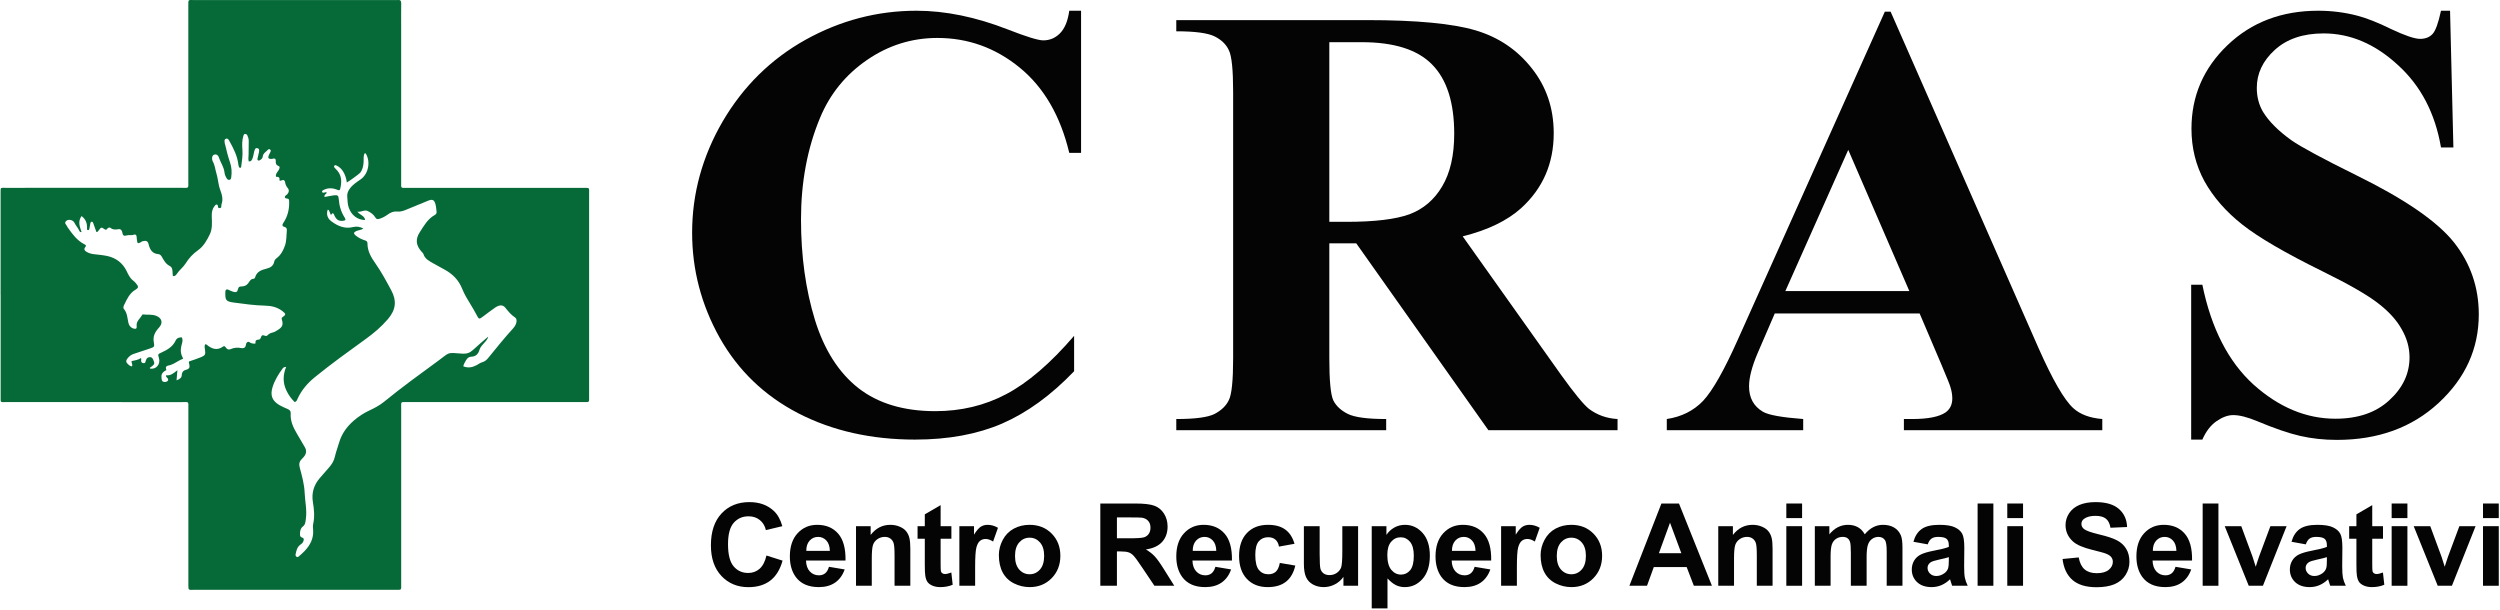
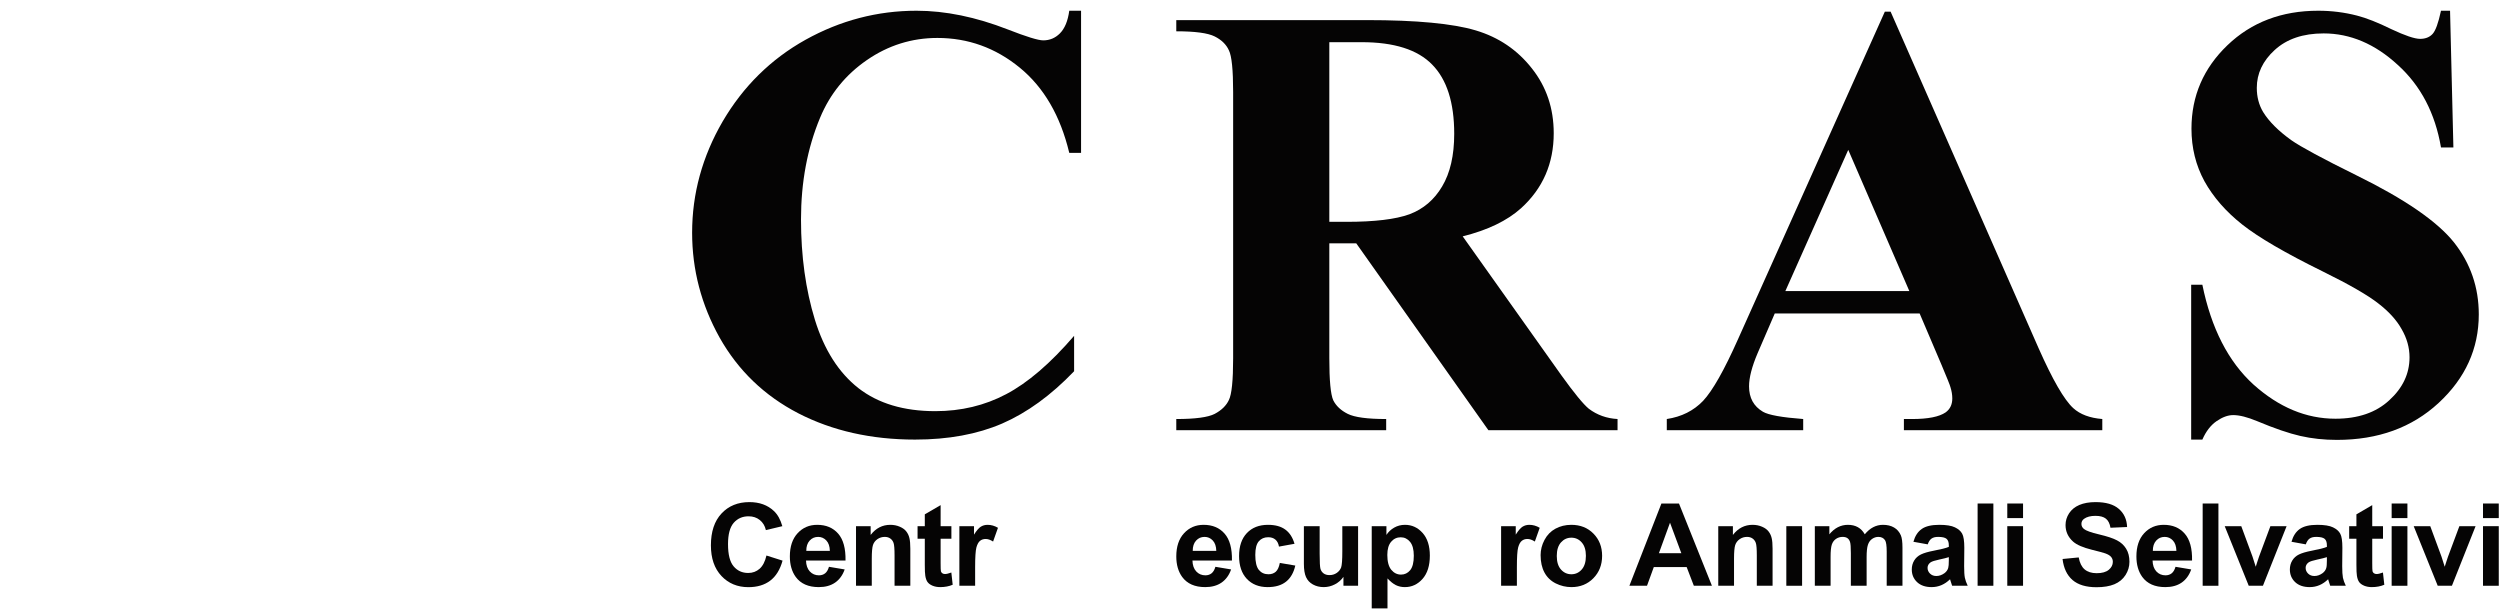
<svg xmlns="http://www.w3.org/2000/svg" width="1784" height="435" viewBox="0 0 1784 435" fill="none">
-   <path d="M0.42 210.294C0.42 186.686 0.42 163.094 0.42 139.486C0.42 138.868 0.42 138.232 0.42 137.613C0.454 133.575 0.093 134.039 4.066 134.039C45.808 134.039 87.551 134.039 129.293 134.022C135.055 134.022 134.384 134.95 134.384 128.816C134.401 87.355 134.384 45.912 134.384 4.451C134.384 -0.789 134.074 0.052 138.753 0.052C186.497 0.035 234.242 0.052 281.97 0.052C282.589 0.052 283.225 0.121 283.844 0.052C285.943 -0.257 286.321 0.826 286.304 2.647C286.218 8.386 286.269 14.142 286.269 19.881C286.269 56.599 286.269 93.3 286.269 130.019C286.269 134.52 285.857 134.074 290.242 134.074C332.105 134.074 373.968 134.074 415.848 134.074C421.093 134.074 420.388 133.49 420.388 138.679C420.405 186.497 420.388 234.332 420.388 282.15C420.388 282.528 420.388 282.906 420.388 283.267C420.388 287.167 420.681 286.927 416.759 286.927C374.776 286.927 332.776 286.927 290.793 286.927C285.564 286.927 286.304 286.291 286.287 291.549C286.269 333.25 286.287 374.968 286.287 416.67C286.287 421.274 286.837 420.896 282.09 420.896C234.225 420.896 186.36 420.896 138.495 420.896C134.384 420.896 134.401 421.515 134.418 416.893C134.418 375.192 134.418 333.473 134.418 291.772C134.418 286.136 135.072 286.944 129.74 286.944C87.998 286.927 46.256 286.944 4.513 286.927C0.11 286.927 0.454 287.562 0.454 282.992C0.454 258.765 0.454 234.538 0.454 210.311L0.42 210.294ZM204.264 261.806C202.544 261.858 202.045 262.442 201.615 263.043C198.657 267.098 196.043 271.325 194.529 276.153C192.672 282.081 194.134 286.016 199.483 289.143C201.306 290.208 203.284 290.999 205.227 291.858C206.586 292.459 207.583 293.233 207.446 294.899C207.05 300.277 209.183 304.882 211.814 309.367C213.706 312.597 215.564 315.844 217.49 319.057C218.986 321.549 218.608 323.8 216.854 325.948C216.372 326.532 215.873 327.099 215.34 327.614C213.534 329.35 213.259 331.222 213.913 333.714C215.478 339.607 217.146 345.518 217.404 351.686C217.662 357.872 219.141 363.972 218.264 370.278C217.955 372.494 217.955 374.298 216.08 375.759C214.48 377.013 214.085 378.869 214.068 380.81C214.068 382.047 213.964 383.078 215.684 383.628C217.387 384.178 216.751 385.879 216.08 387.047C215.667 387.769 214.841 388.267 214.171 388.8C211.9 390.57 211.419 393.164 210.903 395.742C210.782 396.326 211.144 396.979 211.677 397.357C212.33 397.821 212.881 397.357 213.328 396.962C214.635 395.81 215.977 394.659 217.181 393.405C221.24 389.212 223.854 384.401 223.458 378.336C223.355 376.841 223.166 375.278 223.493 373.852C224.662 368.611 224.129 363.439 223.269 358.233C222.22 351.79 223.957 346.119 228.171 341.188C230.355 338.628 232.591 336.102 234.827 333.559C236.753 331.377 238.267 328.954 238.92 326.085C239.729 322.545 241.001 319.161 242.033 315.69C243.908 309.367 247.623 304.332 252.542 300.071C255.879 297.184 259.508 294.813 263.498 292.958C267.247 291.205 270.911 289.281 274.11 286.669C286.596 276.48 299.633 266.995 312.653 257.494C321.476 251.067 318.483 251.549 330.058 252.373C332.999 252.579 335.356 251.772 337.54 249.727C341.049 246.445 344.764 243.353 348.393 240.191C348.014 242.012 346.845 243.25 345.71 244.504C344.299 246.085 342.717 247.631 342.132 249.676C341.272 252.717 339.501 254.401 336.319 254.538C334.651 254.607 333.498 255.5 332.707 256.858C331.899 258.25 330.97 259.59 330.592 261.377C333.997 262.837 337.162 262.167 340.24 260.518C341.444 259.865 342.562 258.937 343.852 258.593C345.796 258.078 347.137 256.978 348.358 255.483C354.189 248.318 359.968 241.102 366.211 234.28C367.14 233.267 367.879 232.115 368.309 230.775C368.825 229.212 368.842 227.425 367.587 226.6C364.68 224.676 362.616 222.098 360.466 219.435C358.747 217.304 356.167 217.562 353.329 219.504C350.439 221.48 347.688 223.645 344.884 225.724C341.771 228.009 341.823 227.975 340.103 224.727C338.813 222.304 337.437 219.916 336.009 217.579C333.722 213.851 331.417 210.122 329.8 206.05C327.375 199.95 323.11 195.603 317.451 192.493C314.717 190.981 311.965 189.521 309.247 187.957C306.324 186.29 303.211 184.83 302.127 181.187C301.972 180.638 301.37 180.208 300.958 179.744C296.778 175.088 296.245 170.758 299.668 165.5C302.574 161.033 305.206 156.239 310.142 153.49C311.036 152.991 311.724 152.253 311.552 151.067C311.294 149.349 311.243 147.579 310.795 145.895C309.901 142.51 308.611 141.943 305.343 143.283C300.149 145.414 294.955 147.562 289.761 149.692C287.783 150.5 285.719 151.204 283.586 150.964C280.886 150.672 278.736 151.582 276.638 153.129C274.832 154.452 272.854 155.534 270.653 156.17C269.397 156.531 268.572 156.411 267.849 155.191C266.594 153.094 264.719 151.72 262.517 150.637C259.989 149.4 258.011 151.514 255.019 151.05C256.962 153.576 260.264 153.954 260.522 157.029C255.001 156.892 250.719 153.558 248.844 148.077C247.967 145.551 248.019 142.923 247.795 140.311C247.606 138.163 248.328 136.428 249.515 134.744C251.579 131.806 254.537 129.95 257.409 127.957C262.947 124.091 264.599 115.397 261.021 109.572C260.935 109.434 260.557 109.452 260.23 109.383C259.095 111.462 259.645 113.764 259.456 115.964C259.215 118.627 258.734 121.153 257.014 123.3C256.377 124.091 248.724 129.658 247.503 130.208C247.141 127.459 246.35 124.83 244.906 122.459C243.719 120.483 242.085 118.988 239.969 118.026C239.488 117.802 239.006 117.733 238.628 118.215C238.267 118.661 238.318 119.142 238.662 119.572C238.972 119.95 239.299 120.345 239.677 120.672C243.461 124.211 244.046 128.61 243.065 133.421C242.532 136.05 242.498 136.136 240.073 135.208C236.839 133.971 233.726 134.057 230.665 135.672C230.235 135.895 229.753 136.204 229.822 136.771C229.942 137.63 230.596 137.545 231.249 137.459C231.903 137.373 232.608 136.857 233.21 137.545C232.849 138.558 231.181 138.73 231.593 140.569C233.795 140.173 235.945 139.692 238.129 139.417C240.933 139.057 241.552 139.417 241.758 142.252C242.102 146.978 243.392 151.29 245.972 155.277C246.969 156.823 246.539 157.407 244.648 157.579C241.655 157.854 240.107 156.857 238.611 153.73C238.353 153.198 238.301 152.527 237.613 152.253C236.667 151.857 236.925 153.387 236.048 153.215C235.756 152.51 235.48 151.806 235.171 151.136C234.878 150.517 234.844 149.641 233.829 149.675C232.78 152.802 233.623 155.792 236.323 157.82C240.967 161.308 245.989 163.524 252.026 162.012C254.451 161.411 256.807 161.737 259.336 163.094C257.547 164.246 255.707 164.211 254.159 164.933C252.336 165.792 252.164 166.651 253.677 167.94C255.603 169.572 257.857 170.689 260.23 171.462C261.4 171.84 262.242 172.201 262.225 173.679C262.191 179.229 264.891 183.748 267.935 188.043C272.201 194.091 275.658 200.586 279.149 207.064C283.294 214.761 282.468 221.119 276.776 227.768C272.201 233.112 266.886 237.631 261.193 241.755C248.844 250.689 236.461 259.555 224.628 269.195C219.502 273.37 215.323 278.215 212.502 284.212C212.055 285.174 211.866 286.394 210.318 286.961C207.876 284.607 205.881 281.824 204.367 278.645C201.787 273.181 201.822 267.631 204.195 261.823L204.264 261.806ZM196.954 126.084C196.507 124.263 197.728 123.111 198.605 121.788C199.276 120.775 200.136 118.988 198.881 118.507C196.8 117.716 196.714 116.462 196.782 114.744C196.834 113.524 196.266 112.854 194.908 113.197C194.426 113.318 193.927 113.455 193.446 113.438C191.519 113.386 191.038 112.648 191.795 110.861C192.19 109.95 192.672 109.074 193.085 108.163C193.308 107.682 193.257 107.201 192.844 106.806C192.276 106.239 191.623 106.376 191.193 106.857C189.8 108.386 187.701 109.366 187.46 111.806C187.357 112.854 186.652 113.593 185.741 114.125C185.19 114.434 184.64 114.847 184.038 114.4C183.608 114.074 183.677 113.524 183.797 113.026C184.141 111.565 184.468 110.105 184.777 108.644C185.053 107.338 185.139 105.929 183.453 105.706C182.008 105.5 181.75 106.977 181.441 107.974C180.994 109.4 180.925 110.946 180.409 112.338C179.944 113.627 179.652 115.362 177.502 115.173C177.021 113.524 177.365 111.926 177.399 110.328C177.485 107.08 177.468 103.85 177.502 100.603C177.502 99.194 177.089 97.888 176.522 96.634C176.195 95.912 175.507 95.483 174.716 95.62C174.028 95.74 173.822 96.393 173.65 97.012C172.704 100.173 172.704 103.472 172.979 106.668C173.34 110.843 172.635 114.864 172.119 118.936C172.05 119.452 171.758 119.847 171.104 119.795C170.296 119.108 170.175 118.111 170.055 117.115C169.333 111.153 166.632 105.964 163.794 100.826C163.261 99.864 162.642 98.541 161.318 98.971C159.77 99.486 160.269 100.998 160.372 102.201C160.406 102.562 160.613 102.905 160.681 103.283C161.645 107.527 162.728 111.754 164.138 115.878C165.325 119.383 165.549 122.94 164.998 126.582C164.878 127.338 164.723 128.112 163.846 128.318C162.849 128.541 162.212 127.974 161.713 127.166C160.922 125.878 160.337 124.469 160.183 122.974C159.753 119.022 157.293 115.861 156.124 112.184C155.728 110.929 154.576 109.812 152.89 110.345C151.583 110.757 151.033 112.39 151.463 114.177C151.549 114.538 151.669 114.916 151.841 115.225C153.372 117.871 153.561 120.912 154.438 123.747C155.625 127.579 155.694 131.617 157.104 135.38C158.377 138.782 159.409 142.252 158.05 145.878C157.706 146.789 158.514 148.369 156.743 148.507C154.971 148.644 155.986 146.634 155.006 146.118C154.799 146.015 154.576 145.981 154.232 145.878C151.48 148.301 150.947 151.514 151.119 154.984C151.325 159.108 151.514 163.472 149.76 167.132C147.748 171.359 145.219 175.792 141.401 178.49C137.617 181.153 134.814 184.194 132.423 188.043C130.738 190.741 127.969 192.699 126.18 195.449C125.612 196.308 124.821 197.253 123.359 197.029C123.239 195.672 123.119 194.349 123.033 193.026C122.947 191.686 122.362 190.397 121.278 189.882C118.354 188.473 116.961 185.844 115.482 183.249C114.88 182.201 114.227 181.445 112.954 181.342C108.671 181.016 106.969 178.112 106.074 174.4C105.507 172.046 104.371 171.514 101.946 172.081C100.656 172.373 99.779 173.799 98.266 173.438C97.647 171.943 97.629 170.431 97.492 168.954C97.389 167.717 96.787 166.995 95.531 167.493C93.828 168.18 91.988 167.493 90.371 168.009C88.342 168.627 87.637 167.957 87.327 166.084C87.086 164.641 86.347 163.283 84.661 163.541C82.529 163.885 80.62 164.057 78.762 162.562C78.194 162.098 77.042 162.476 76.457 163.284C75.959 163.988 75.563 164.211 74.686 163.61C72.278 161.943 72.226 162.012 70.472 164.366C70.094 164.864 69.853 165.466 68.821 165.62C68.064 163.507 67.29 161.325 66.499 159.143C66.327 158.679 66.086 158.232 65.484 158.215C64.848 158.215 64.624 158.713 64.521 159.16C64.229 160.5 64.022 161.857 63.782 163.215C63.696 163.747 63.438 164.229 62.87 164.211C62.01 164.194 62.079 163.61 62.113 162.905C62.268 159.452 61.27 156.497 58.192 154.16C55.319 158.198 56.988 161.926 58.226 165.637C57.246 165.723 56.885 165.311 56.609 164.692C55.715 162.631 54.098 161.015 53.118 158.971C52.103 156.875 48.853 156.204 47.288 157.613C45.413 159.28 47.545 160.448 48.044 161.823C48.165 162.167 48.44 162.459 48.646 162.768C51.759 167.167 54.941 171.479 59.843 174.125C60.565 174.503 62.027 174.899 60.892 176.273C59.43 178.043 60.651 179.074 61.976 179.83C63.489 180.706 65.175 181.17 66.946 181.376C70.18 181.754 73.43 182.012 76.595 182.699C82.787 184.04 87.534 187.682 90.285 193.284C91.575 195.913 92.642 198.421 95.032 200.225C95.823 200.827 96.511 201.583 97.148 202.339C98.936 204.452 99.04 205.311 96.632 206.754C92.453 209.246 90.681 213.318 88.703 217.339C88.187 218.404 87.671 219.59 88.445 220.517C90.767 223.301 90.887 226.686 91.524 229.985C91.954 232.167 93.209 233.885 95.497 234.521C97.045 234.95 97.75 234.349 97.526 232.7C97.045 229.091 100.192 227.304 101.482 224.607C101.551 224.469 101.929 224.383 102.153 224.401C105.249 224.727 108.43 224.212 111.423 225.346C115.585 226.926 116.497 230.483 113.487 233.748C110.752 236.72 108.946 239.813 109.755 244.177C110.374 247.545 110.082 247.631 106.865 248.731C103.082 250.036 99.298 251.308 95.497 252.511C93.484 253.146 91.988 254.384 90.784 256.033C90.079 256.995 89.735 258.146 90.629 259.126C91.593 260.174 92.59 261.325 94.138 261.445C94.981 260.054 93.605 259.006 93.914 257.7C96.15 257.116 98.558 256.978 100.519 255.466C100.674 255.913 100.863 256.153 100.828 256.342C100.553 257.7 100.588 258.868 102.325 259.126C103.821 259.349 103.769 258.112 104.079 257.219C104.199 256.875 104.354 256.531 104.526 256.205C105.059 255.208 105.971 254.882 107.037 254.865C108.19 254.848 108.774 255.483 109.256 256.497C110.58 259.401 110.443 260.002 107.674 261.944C107.364 262.167 106.642 262.287 107.02 262.992C111.389 263.885 114.76 259.899 113.418 255.449C112.61 252.803 112.61 252.768 115.001 251.669C119.232 249.71 123.256 247.562 125.354 242.992C126.128 241.291 127.797 240.603 129.74 240.758C130.824 242.94 129.843 245.002 129.379 246.978C128.639 250.157 129.069 253.043 130.721 255.947C127.487 257.098 124.924 259.384 121.691 260.483C120.212 260.982 117.443 260.724 118.664 263.851C118.853 264.315 118.251 264.315 117.976 264.487C115.431 266.067 114.863 267.442 115.345 270.569C115.482 271.531 115.826 272.27 116.806 272.494C117.976 272.751 119.197 272.528 119.851 271.566C120.401 270.775 119.679 269.951 119.025 269.315C118.664 268.971 118.32 268.61 118.561 267.769C121.691 268.284 123.944 266.291 126.593 264.177C126.369 266.841 126.197 268.954 125.991 271.394C128.089 270.621 129.603 269.693 129.706 267.717C129.826 265.466 130.91 264.281 132.991 263.799C135.003 263.336 135.536 262.064 135.106 260.157C134.952 259.47 134.556 258.765 134.934 257.923C137.824 256.909 140.816 255.999 143.654 254.796C146.441 253.593 146.733 252.82 146.32 249.83C146.114 248.421 145.684 246.995 146.458 245.638C146.939 245.758 147.232 245.758 147.404 245.896C151.033 248.954 154.834 250.432 159.185 247.305C160.028 246.686 160.509 247.098 160.991 247.803C161.834 249.04 162.9 249.83 164.482 249.16C166.959 248.112 169.453 247.803 172.136 248.387C173.478 248.679 174.991 248.387 175.352 246.617C175.541 245.621 175.645 244.59 176.642 244.074C177.76 243.49 178.414 244.676 179.342 244.916C180.409 245.174 182.404 245.569 182.335 244.779C182.094 242.528 183.212 242.528 184.76 242.304C186.257 242.098 186.033 240.294 186.841 239.521C187.959 238.473 189.507 240.535 190.677 239.435C191.709 238.473 192.706 237.7 194.117 237.408C195.716 237.081 197.126 236.239 198.485 235.329C201.547 233.301 202.217 231.737 201.168 228.078C200.927 227.218 200.79 226.892 201.598 226.342C204.195 224.555 204.058 224.005 201.77 222.184C198.055 219.229 193.824 218.198 189.215 218.112C181.733 217.94 174.32 216.909 166.908 215.913C160.767 215.088 160.733 213.937 160.802 208.284C160.802 208.163 160.802 208.043 160.836 207.906C160.991 206.565 161.731 206.222 162.917 206.737C164.07 207.218 165.17 207.871 166.357 208.198C168.524 208.816 169.384 208.421 169.866 206.273C170.175 204.83 170.829 204.435 172.119 204.418C174.08 204.418 175.868 203.834 177.055 202.201C178.139 200.741 178.844 198.937 181.131 198.919C181.458 198.919 181.94 198.284 182.077 197.854C183.264 193.748 186.601 192.596 190.23 191.703C192.895 191.05 195.114 189.761 195.682 186.737C195.905 185.569 196.61 184.83 197.574 184.108C200.549 181.823 202.252 178.438 203.387 175.139C204.539 171.806 204.35 168.009 204.677 164.418C204.797 163.198 204.384 162.253 202.991 161.909C201.203 161.479 201.323 160.345 202.166 159.091C205.348 154.366 206.569 149.143 206.328 143.507C206.294 142.476 206.104 141.806 204.986 141.703C204.23 141.634 203.473 141.548 203.198 140.655C203.404 139.538 204.505 139.211 205.124 138.472C206.242 137.167 206.465 135.569 205.451 134.366C204.333 133.06 203.696 131.737 203.456 130.07C203.266 128.764 202.492 128.06 201.065 128.679C200.497 128.936 199.913 129.194 199.362 128.644C199.787 126.834 198.961 125.998 196.886 126.136L196.954 126.084Z" fill="#056A37" />
  <path d="M771.446 7.657V109.093H763.029C756.699 82.619 744.9 62.332 727.635 48.231C710.369 34.131 690.801 27.081 668.932 27.081C650.659 27.081 633.897 32.333 618.646 42.836C603.394 53.339 592.243 67.08 585.193 84.058C576.129 105.784 571.597 129.955 571.597 156.573C571.597 182.759 574.906 206.644 581.524 228.226C588.143 249.664 598.502 265.922 612.603 277.001C626.703 287.936 644.976 293.403 667.421 293.403C685.838 293.403 702.672 289.375 717.923 281.317C733.318 273.26 749.505 259.376 766.482 239.664V264.915C750.08 282.037 732.958 294.482 715.117 302.252C697.42 309.878 676.701 313.69 652.961 313.69C621.739 313.69 593.97 307.432 569.654 294.914C545.482 282.396 526.778 264.411 513.541 240.959C500.448 217.507 493.901 192.543 493.901 166.069C493.901 138.157 501.167 111.683 515.699 86.647C530.375 61.612 550.087 42.188 574.834 28.376C599.725 14.563 626.127 7.657 654.04 7.657C674.615 7.657 696.341 12.117 719.218 21.038C732.455 26.218 740.872 28.808 744.469 28.808C749.073 28.808 753.03 27.153 756.339 23.844C759.792 20.391 762.022 14.995 763.029 7.657H771.446Z" fill="#050404" />
  <path d="M948.6 173.623V255.635C948.6 271.462 949.535 281.461 951.406 285.634C953.42 289.662 956.873 292.9 961.765 295.346C966.657 297.792 975.794 299.015 989.174 299.015V307H839.395V299.015C852.92 299.015 862.056 297.792 866.804 295.346C871.696 292.756 875.077 289.447 876.948 285.418C878.962 281.389 879.969 271.462 879.969 255.635V65.713C879.969 49.886 878.962 39.958 876.948 35.93C875.077 31.757 871.696 28.448 866.804 26.002C861.912 23.556 852.776 22.333 839.395 22.333V14.348H975.362C1010.76 14.348 1036.65 16.794 1053.06 21.686C1069.46 26.578 1082.84 35.642 1093.2 48.879C1103.56 61.972 1108.74 77.367 1108.74 95.064C1108.74 116.646 1100.97 134.488 1085.43 148.588C1075.5 157.508 1061.62 164.199 1043.78 168.659L1114.13 267.721C1123.34 280.526 1129.89 288.511 1133.77 291.677C1139.67 296.137 1146.51 298.583 1154.28 299.015V307H1062.12L967.808 173.623H948.6ZM948.6 30.102V158.3H960.902C980.901 158.3 995.865 156.501 1005.79 152.904C1015.72 149.163 1023.49 142.545 1029.1 133.049C1034.86 123.409 1037.73 110.891 1037.73 95.496C1037.73 73.195 1032.48 56.72 1021.98 46.073C1011.62 35.426 994.858 30.102 971.693 30.102H948.6Z" fill="#050404" />
  <path d="M1369.85 223.693H1266.47L1254.17 252.182C1250.14 261.678 1248.12 269.519 1248.12 275.706C1248.12 283.907 1251.43 289.95 1258.05 293.835C1261.94 296.137 1271.5 297.864 1286.76 299.015V307H1189.42V299.015C1199.92 297.432 1208.56 293.116 1215.32 286.065C1222.08 278.871 1230.43 264.124 1240.35 241.822L1345.03 8.305H1349.13L1454.66 248.297C1464.74 271.03 1473.01 285.346 1479.48 291.245C1484.38 295.705 1491.28 298.295 1500.2 299.015V307H1358.62V299.015H1364.45C1375.82 299.015 1383.8 297.432 1388.41 294.267C1391.57 291.965 1393.16 288.655 1393.16 284.339C1393.16 281.749 1392.72 279.087 1391.86 276.354C1391.57 275.059 1389.41 269.663 1385.39 260.167L1369.85 223.693ZM1362.51 207.723L1318.91 106.935L1274.02 207.723H1362.51Z" fill="#050404" />
  <path d="M1748.36 7.657L1750.74 105.208H1741.89C1737.71 80.748 1727.43 61.109 1711.02 46.289C1694.77 31.326 1677.14 23.844 1658.15 23.844C1643.47 23.844 1631.82 27.8 1623.19 35.714C1614.7 43.483 1610.45 52.476 1610.45 62.691C1610.45 69.166 1611.96 74.921 1614.98 79.957C1619.16 86.719 1625.85 93.41 1635.06 100.028C1641.82 104.776 1657.43 113.193 1681.89 125.279C1716.13 142.113 1739.22 158.012 1751.17 172.976C1762.97 187.939 1768.86 205.061 1768.86 224.341C1768.86 248.8 1759.3 269.879 1740.16 287.576C1721.17 305.13 1697 313.906 1667.64 313.906C1658.44 313.906 1649.73 312.971 1641.53 311.101C1633.33 309.23 1623.04 305.705 1610.67 300.525C1603.76 297.648 1598.08 296.209 1593.62 296.209C1589.88 296.209 1585.92 297.648 1581.75 300.525C1577.58 303.403 1574.19 307.791 1571.6 313.69H1563.62V203.19H1571.6C1577.94 234.269 1590.09 258.009 1608.08 274.411C1626.21 290.67 1645.7 298.799 1666.57 298.799C1682.68 298.799 1695.49 294.41 1704.98 285.634C1714.62 276.857 1719.44 266.642 1719.44 254.987C1719.44 248.081 1717.57 241.391 1713.83 234.916C1710.23 228.441 1704.69 222.326 1697.21 216.571C1689.73 210.672 1676.49 203.047 1657.5 193.694C1630.88 180.601 1611.75 169.451 1600.09 160.242C1588.44 151.034 1579.45 140.746 1573.12 129.38C1566.93 118.013 1563.83 105.496 1563.83 91.827C1563.83 68.519 1572.4 48.663 1589.52 32.261C1606.64 15.858 1628.22 7.657 1654.26 7.657C1663.76 7.657 1672.97 8.808 1681.89 11.11C1688.65 12.837 1696.85 16.074 1706.49 20.822C1716.28 25.426 1723.11 27.729 1726.99 27.729C1730.74 27.729 1733.69 26.578 1735.84 24.275C1738 21.973 1740.02 16.434 1741.89 7.657H1748.36Z" fill="#050404" />
  <path d="M546.942 396.419L558.434 400.062C556.672 406.469 553.736 411.233 549.625 414.356C545.541 417.453 540.349 419.001 534.05 419.001C526.256 419.001 519.849 416.345 514.831 411.033C509.813 405.695 507.304 398.408 507.304 389.172C507.304 379.402 509.826 371.822 514.871 366.43C519.916 361.011 526.549 358.302 534.771 358.302C541.951 358.302 547.783 360.424 552.268 364.668C554.937 367.177 556.939 370.781 558.273 375.479L546.542 378.281C545.848 375.238 544.393 372.836 542.178 371.074C539.989 369.312 537.32 368.432 534.17 368.432C529.819 368.432 526.282 369.993 523.56 373.116C520.864 376.239 519.516 381.298 519.516 388.291C519.516 395.712 520.85 400.997 523.52 404.146C526.189 407.296 529.659 408.871 533.93 408.871C537.079 408.871 539.789 407.87 542.058 405.868C544.326 403.866 545.955 400.716 546.942 396.419Z" fill="#050404" />
  <path d="M591.547 404.467L602.758 406.349C601.317 410.459 599.035 413.596 595.912 415.758C592.815 417.893 588.932 418.961 584.26 418.961C576.866 418.961 571.394 416.545 567.844 411.714C565.042 407.843 563.64 402.959 563.64 397.06C563.64 390.013 565.482 384.501 569.166 380.523C572.849 376.52 577.507 374.518 583.139 374.518C589.465 374.518 594.457 376.613 598.114 380.804C601.771 384.968 603.519 391.361 603.359 399.982H575.172C575.252 403.319 576.159 405.922 577.894 407.79C579.629 409.632 581.791 410.553 584.38 410.553C586.142 410.553 587.624 410.072 588.825 409.111C590.026 408.15 590.934 406.602 591.547 404.467ZM592.188 393.096C592.108 389.839 591.267 387.37 589.666 385.688C588.064 383.98 586.116 383.126 583.82 383.126C581.364 383.126 579.336 384.02 577.734 385.809C576.132 387.597 575.345 390.026 575.372 393.096H592.188Z" fill="#050404" />
  <path d="M649.606 418H638.355V396.299C638.355 391.708 638.115 388.745 637.634 387.41C637.154 386.049 636.366 384.994 635.272 384.247C634.204 383.5 632.909 383.126 631.388 383.126C629.439 383.126 627.691 383.66 626.143 384.728C624.595 385.795 623.527 387.21 622.94 388.972C622.379 390.733 622.099 393.99 622.099 398.741V418H610.848V375.479H621.298V381.725C625.008 376.92 629.68 374.518 635.312 374.518C637.794 374.518 640.063 374.971 642.118 375.879C644.174 376.76 645.722 377.894 646.763 379.282C647.831 380.67 648.565 382.245 648.965 384.007C649.392 385.769 649.606 388.291 649.606 391.574V418Z" fill="#050404" />
  <path d="M678.916 375.479V384.447H671.228V401.584C671.228 405.054 671.295 407.083 671.429 407.67C671.589 408.23 671.922 408.698 672.43 409.071C672.963 409.445 673.604 409.632 674.352 409.632C675.393 409.632 676.901 409.271 678.876 408.551L679.837 417.279C677.221 418.4 674.258 418.961 670.948 418.961C668.92 418.961 667.091 418.627 665.463 417.96C663.835 417.266 662.633 416.385 661.859 415.317C661.112 414.223 660.591 412.755 660.298 410.913C660.058 409.605 659.937 406.963 659.937 402.985V384.447H654.772V375.479H659.937V367.03L671.228 360.464V375.479H678.916Z" fill="#050404" />
  <path d="M695.854 418H684.603V375.479H695.053V381.524C696.842 378.668 698.443 376.786 699.858 375.879C701.299 374.971 702.928 374.518 704.743 374.518C707.305 374.518 709.774 375.225 712.15 376.64L708.667 386.449C706.771 385.221 705.01 384.607 703.381 384.607C701.807 384.607 700.472 385.048 699.378 385.929C698.283 386.783 697.416 388.344 696.775 390.613C696.161 392.882 695.854 397.633 695.854 404.867V418Z" fill="#050404" />
-   <path d="M712.792 396.139C712.792 392.402 713.713 388.785 715.555 385.288C717.397 381.791 719.999 379.122 723.362 377.28C726.752 375.438 730.529 374.518 734.694 374.518C741.126 374.518 746.398 376.613 750.509 380.804C754.62 384.968 756.675 390.24 756.675 396.619C756.675 403.052 754.593 408.391 750.429 412.635C746.292 416.852 741.073 418.961 734.774 418.961C730.876 418.961 727.153 418.08 723.603 416.318C720.079 414.557 717.397 411.981 715.555 408.591C713.713 405.174 712.792 401.023 712.792 396.139ZM724.323 396.739C724.323 400.957 725.324 404.187 727.326 406.429C729.328 408.671 731.797 409.792 734.734 409.792C737.67 409.792 740.126 408.671 742.101 406.429C744.103 404.187 745.104 400.93 745.104 396.659C745.104 392.495 744.103 389.292 742.101 387.05C740.126 384.808 737.67 383.687 734.734 383.687C731.797 383.687 729.328 384.808 727.326 387.05C725.324 389.292 724.323 392.522 724.323 396.739Z" fill="#050404" />
-   <path d="M785.186 418V359.303H810.13C816.403 359.303 820.954 359.837 823.784 360.904C826.64 361.945 828.922 363.814 830.63 366.51C832.339 369.206 833.193 372.289 833.193 375.759C833.193 380.163 831.898 383.807 829.309 386.689C826.72 389.546 822.849 391.347 817.698 392.095C820.26 393.59 822.369 395.231 824.024 397.02C825.706 398.808 827.961 401.984 830.791 406.549L837.958 418H823.784L815.215 405.228C812.172 400.663 810.09 397.794 808.969 396.619C807.848 395.418 806.66 394.604 805.406 394.177C804.151 393.723 802.163 393.496 799.44 393.496H797.038V418H785.186ZM797.038 384.127H805.806C811.492 384.127 815.042 383.887 816.457 383.406C817.871 382.926 818.979 382.098 819.78 380.924C820.581 379.749 820.981 378.281 820.981 376.52C820.981 374.544 820.447 372.956 819.379 371.755C818.338 370.527 816.857 369.753 814.935 369.433C813.974 369.299 811.091 369.232 806.287 369.232H797.038V384.127Z" fill="#050404" />
  <path d="M867.308 404.467L878.519 406.349C877.077 410.459 874.795 413.596 871.672 415.758C868.576 417.893 864.692 418.961 860.021 418.961C852.627 418.961 847.155 416.545 843.605 411.714C840.802 407.843 839.401 402.959 839.401 397.06C839.401 390.013 841.242 384.501 844.926 380.523C848.609 376.52 853.267 374.518 858.9 374.518C865.226 374.518 870.217 376.613 873.874 380.804C877.531 384.968 879.279 391.361 879.119 399.982H850.932C851.012 403.319 851.919 405.922 853.654 407.79C855.389 409.632 857.552 410.553 860.141 410.553C861.902 410.553 863.384 410.072 864.585 409.111C865.786 408.15 866.694 406.602 867.308 404.467ZM867.948 393.096C867.868 389.839 867.027 387.37 865.426 385.688C863.824 383.98 861.876 383.126 859.58 383.126C857.124 383.126 855.096 384.02 853.494 385.809C851.893 387.597 851.105 390.026 851.132 393.096H867.948Z" fill="#050404" />
  <path d="M923.764 388.051L912.674 390.053C912.3 387.837 911.446 386.169 910.111 385.048C908.803 383.927 907.095 383.366 904.986 383.366C902.183 383.366 899.941 384.34 898.26 386.289C896.605 388.211 895.777 391.441 895.777 395.979C895.777 401.023 896.618 404.587 898.3 406.669C900.008 408.751 902.29 409.792 905.146 409.792C907.282 409.792 909.03 409.191 910.391 407.99C911.753 406.762 912.714 404.667 913.274 401.704L924.325 403.586C923.177 408.658 920.975 412.488 917.719 415.077C914.462 417.666 910.098 418.961 904.626 418.961C898.406 418.961 893.441 416.999 889.731 413.075C886.048 409.151 884.206 403.719 884.206 396.779C884.206 389.759 886.061 384.3 889.771 380.403C893.482 376.479 898.5 374.518 904.826 374.518C910.004 374.518 914.115 375.639 917.158 377.881C920.228 380.096 922.43 383.486 923.764 388.051Z" fill="#050404" />
  <path d="M958.68 418V411.634C957.132 413.903 955.09 415.691 952.554 416.999C950.045 418.307 947.389 418.961 944.586 418.961C941.73 418.961 939.168 418.334 936.899 417.079C934.63 415.825 932.988 414.063 931.974 411.794C930.96 409.525 930.453 406.389 930.453 402.385V375.479H941.703V395.018C941.703 400.997 941.904 404.667 942.304 406.028C942.731 407.363 943.492 408.431 944.586 409.231C945.681 410.006 947.069 410.393 948.75 410.393C950.672 410.393 952.394 409.872 953.915 408.831C955.437 407.763 956.478 406.455 957.038 404.907C957.599 403.332 957.879 399.502 957.879 393.416V375.479H969.13V418H958.68Z" fill="#050404" />
  <path d="M978.861 375.479H989.352V381.725C990.713 379.589 992.555 377.854 994.877 376.52C997.199 375.185 999.775 374.518 1002.6 374.518C1007.54 374.518 1011.73 376.453 1015.18 380.323C1018.62 384.194 1020.34 389.586 1020.34 396.499C1020.34 403.599 1018.61 409.125 1015.14 413.075C1011.67 416.999 1007.46 418.961 1002.52 418.961C1000.18 418.961 998.04 418.494 996.118 417.56C994.223 416.625 992.221 415.024 990.112 412.755V434.176H978.861V375.479ZM989.992 396.019C989.992 400.797 990.94 404.333 992.835 406.629C994.73 408.898 997.039 410.032 999.762 410.032C1002.38 410.032 1004.55 408.991 1006.29 406.909C1008.02 404.8 1008.89 401.357 1008.89 396.579C1008.89 392.121 1008 388.812 1006.21 386.649C1004.42 384.487 1002.2 383.406 999.562 383.406C996.812 383.406 994.53 384.474 992.715 386.609C990.9 388.718 989.992 391.854 989.992 396.019Z" fill="#050404" />
-   <path d="M1052.29 404.467L1063.51 406.349C1062.06 410.459 1059.78 413.596 1056.66 415.758C1053.56 417.893 1049.68 418.961 1045.01 418.961C1037.61 418.961 1032.14 416.545 1028.59 411.714C1025.79 407.843 1024.39 402.959 1024.39 397.06C1024.39 390.013 1026.23 384.501 1029.91 380.523C1033.6 376.52 1038.25 374.518 1043.89 374.518C1050.21 374.518 1055.2 376.613 1058.86 380.804C1062.52 384.968 1064.27 391.361 1064.11 399.982H1035.92C1036 403.319 1036.91 405.922 1038.64 407.79C1040.38 409.632 1042.54 410.553 1045.13 410.553C1046.89 410.553 1048.37 410.072 1049.57 409.111C1050.77 408.15 1051.68 406.602 1052.29 404.467ZM1052.94 393.096C1052.86 389.839 1052.01 387.37 1050.41 385.688C1048.81 383.98 1046.86 383.126 1044.57 383.126C1042.11 383.126 1040.08 384.02 1038.48 385.809C1036.88 387.597 1036.09 390.026 1036.12 393.096H1052.94Z" fill="#050404" />
  <path d="M1082.45 418H1071.19V375.479H1081.64V381.524C1083.43 378.668 1085.03 376.786 1086.45 375.879C1087.89 374.971 1089.52 374.518 1091.33 374.518C1093.9 374.518 1096.37 375.225 1098.74 376.64L1095.26 386.449C1093.36 385.221 1091.6 384.607 1089.97 384.607C1088.4 384.607 1087.06 385.048 1085.97 385.929C1084.87 386.783 1084.01 388.344 1083.37 390.613C1082.75 392.882 1082.45 397.633 1082.45 404.867V418Z" fill="#050404" />
  <path d="M1099.38 396.139C1099.38 392.402 1100.3 388.785 1102.15 385.288C1103.99 381.791 1106.59 379.122 1109.95 377.28C1113.34 375.438 1117.12 374.518 1121.29 374.518C1127.72 374.518 1132.99 376.613 1137.1 380.804C1141.21 384.968 1143.27 390.24 1143.27 396.619C1143.27 403.052 1141.18 408.391 1137.02 412.635C1132.88 416.852 1127.66 418.961 1121.37 418.961C1117.47 418.961 1113.74 418.08 1110.19 416.318C1106.67 414.557 1103.99 411.981 1102.15 408.591C1100.3 405.174 1099.38 401.023 1099.38 396.139ZM1110.92 396.739C1110.92 400.957 1111.92 404.187 1113.92 406.429C1115.92 408.671 1118.39 409.792 1121.33 409.792C1124.26 409.792 1126.72 408.671 1128.69 406.429C1130.69 404.187 1131.7 400.93 1131.7 396.659C1131.7 392.495 1130.69 389.292 1128.69 387.05C1126.72 384.808 1124.26 383.687 1121.33 383.687C1118.39 383.687 1115.92 384.808 1113.92 387.05C1111.92 389.292 1110.92 392.522 1110.92 396.739Z" fill="#050404" />
  <path d="M1221.63 418H1208.73L1203.61 404.667H1180.15L1175.3 418H1162.73L1185.59 359.303H1198.12L1221.63 418ZM1199.8 394.777L1191.72 372.996L1183.79 394.777H1199.8Z" fill="#050404" />
  <path d="M1264.91 418H1253.66V396.299C1253.66 391.708 1253.42 388.745 1252.94 387.41C1252.46 386.049 1251.67 384.994 1250.58 384.247C1249.51 383.5 1248.21 383.126 1246.69 383.126C1244.74 383.126 1243 383.66 1241.45 384.728C1239.9 385.795 1238.83 387.21 1238.24 388.972C1237.68 390.733 1237.4 393.99 1237.4 398.741V418H1226.15V375.479H1236.6V381.725C1240.31 376.92 1244.98 374.518 1250.62 374.518C1253.1 374.518 1255.37 374.971 1257.42 375.879C1259.48 376.76 1261.03 377.894 1262.07 379.282C1263.13 380.67 1263.87 382.245 1264.27 384.007C1264.7 385.769 1264.91 388.291 1264.91 391.574V418Z" fill="#050404" />
-   <path d="M1274.72 369.713V359.303H1285.97V369.713H1274.72ZM1274.72 418V375.479H1285.97V418H1274.72Z" fill="#050404" />
+   <path d="M1274.72 369.713V359.303V369.713H1274.72ZM1274.72 418V375.479H1285.97V418H1274.72Z" fill="#050404" />
  <path d="M1295.06 375.479H1305.43V381.284C1309.14 376.773 1313.56 374.518 1318.69 374.518C1321.41 374.518 1323.77 375.078 1325.77 376.199C1327.77 377.32 1329.42 379.015 1330.7 381.284C1332.57 379.015 1334.58 377.32 1336.74 376.199C1338.91 375.078 1341.21 374.518 1343.67 374.518C1346.79 374.518 1349.44 375.158 1351.6 376.439C1353.76 377.694 1355.37 379.549 1356.44 382.005C1357.22 383.82 1357.6 386.756 1357.6 390.813V418H1346.35V393.696C1346.35 389.479 1345.97 386.756 1345.19 385.528C1344.15 383.927 1342.55 383.126 1340.39 383.126C1338.81 383.126 1337.33 383.606 1335.94 384.567C1334.55 385.528 1333.55 386.943 1332.94 388.812C1332.33 390.653 1332.02 393.576 1332.02 397.58V418H1320.77V394.697C1320.77 390.56 1320.57 387.891 1320.17 386.689C1319.77 385.488 1319.14 384.594 1318.29 384.007C1317.46 383.42 1316.32 383.126 1314.88 383.126C1313.15 383.126 1311.59 383.593 1310.2 384.527C1308.81 385.462 1307.81 386.81 1307.19 388.571C1306.61 390.333 1306.31 393.256 1306.31 397.34V418H1295.06V375.479Z" fill="#050404" />
  <path d="M1375.62 388.451L1365.41 386.609C1366.56 382.499 1368.54 379.456 1371.34 377.48C1374.14 375.505 1378.31 374.518 1383.83 374.518C1388.85 374.518 1392.59 375.118 1395.04 376.319C1397.5 377.494 1399.22 379.002 1400.21 380.844C1401.22 382.659 1401.73 386.009 1401.73 390.894L1401.61 404.026C1401.61 407.763 1401.78 410.526 1402.13 412.314C1402.5 414.076 1403.18 415.971 1404.17 418H1393.04C1392.75 417.253 1392.39 416.145 1391.96 414.677C1391.77 414.009 1391.64 413.569 1391.56 413.355C1389.64 415.224 1387.58 416.625 1385.39 417.56C1383.2 418.494 1380.87 418.961 1378.39 418.961C1374.01 418.961 1370.55 417.773 1368.02 415.397C1365.51 413.022 1364.25 410.019 1364.25 406.389C1364.25 403.986 1364.83 401.851 1365.97 399.982C1367.12 398.087 1368.72 396.646 1370.78 395.658C1372.86 394.644 1375.85 393.763 1379.75 393.016C1385.01 392.028 1388.65 391.107 1390.68 390.253V389.132C1390.68 386.97 1390.14 385.435 1389.08 384.527C1388.01 383.593 1385.99 383.126 1383.03 383.126C1381.03 383.126 1379.47 383.526 1378.35 384.327C1377.22 385.101 1376.32 386.476 1375.62 388.451ZM1390.68 397.58C1389.24 398.061 1386.95 398.634 1383.83 399.302C1380.71 399.969 1378.67 400.623 1377.7 401.264C1376.24 402.305 1375.5 403.626 1375.5 405.228C1375.5 406.802 1376.09 408.164 1377.26 409.312C1378.44 410.459 1379.93 411.033 1381.75 411.033C1383.78 411.033 1385.71 410.366 1387.55 409.031C1388.92 408.017 1389.81 406.776 1390.24 405.308C1390.53 404.347 1390.68 402.518 1390.68 399.822V397.58Z" fill="#050404" />
  <path d="M1411.22 418V359.303H1422.47V418H1411.22Z" fill="#050404" />
  <path d="M1432.4 369.713V359.303H1443.65V369.713H1432.4ZM1432.4 418V375.479H1443.65V418H1432.4Z" fill="#050404" />
  <path d="M1471.84 398.901L1483.37 397.78C1484.07 401.651 1485.47 404.493 1487.58 406.309C1489.71 408.124 1492.58 409.031 1496.19 409.031C1500 409.031 1502.87 408.23 1504.8 406.629C1506.74 405.001 1507.72 403.105 1507.72 400.943C1507.72 399.555 1507.3 398.381 1506.48 397.42C1505.68 396.432 1504.26 395.578 1502.23 394.857C1500.84 394.377 1497.68 393.523 1492.74 392.295C1486.39 390.72 1481.93 388.785 1479.37 386.489C1475.77 383.259 1473.97 379.322 1473.97 374.678C1473.97 371.688 1474.81 368.899 1476.49 366.31C1478.2 363.694 1480.64 361.705 1483.81 360.344C1487.02 358.982 1490.88 358.302 1495.39 358.302C1502.75 358.302 1508.29 359.917 1512 363.146C1515.74 366.376 1517.7 370.687 1517.89 376.079L1506.04 376.6C1505.53 373.583 1504.43 371.421 1502.75 370.113C1501.1 368.779 1498.6 368.111 1495.27 368.111C1491.82 368.111 1489.13 368.819 1487.18 370.233C1485.92 371.141 1485.3 372.355 1485.3 373.877C1485.3 375.265 1485.88 376.453 1487.06 377.44C1488.55 378.695 1492.18 380.003 1497.95 381.364C1503.71 382.726 1507.97 384.14 1510.72 385.608C1513.5 387.05 1515.66 389.038 1517.21 391.574C1518.78 394.083 1519.57 397.193 1519.57 400.903C1519.57 404.267 1518.64 407.416 1516.77 410.353C1514.9 413.289 1512.26 415.478 1508.84 416.919C1505.42 418.334 1501.17 419.041 1496.07 419.041C1488.65 419.041 1482.95 417.333 1478.97 413.916C1474.99 410.473 1472.62 405.468 1471.84 398.901Z" fill="#050404" />
  <path d="M1552.44 404.467L1563.65 406.349C1562.21 410.459 1559.93 413.596 1556.81 415.758C1553.71 417.893 1549.83 418.961 1545.16 418.961C1537.76 418.961 1532.29 416.545 1528.74 411.714C1525.94 407.843 1524.54 402.959 1524.54 397.06C1524.54 390.013 1526.38 384.501 1530.06 380.523C1533.75 376.52 1538.4 374.518 1544.04 374.518C1550.36 374.518 1555.35 376.613 1559.01 380.804C1562.67 384.968 1564.42 391.361 1564.25 399.982H1536.07C1536.15 403.319 1537.06 405.922 1538.79 407.79C1540.53 409.632 1542.69 410.553 1545.28 410.553C1547.04 410.553 1548.52 410.072 1549.72 409.111C1550.92 408.15 1551.83 406.602 1552.44 404.467ZM1553.08 393.096C1553 389.839 1552.16 387.37 1550.56 385.688C1548.96 383.98 1547.01 383.126 1544.72 383.126C1542.26 383.126 1540.23 384.02 1538.63 385.809C1537.03 387.597 1536.24 390.026 1536.27 393.096H1553.08Z" fill="#050404" />
  <path d="M1571.82 418V359.303H1583.07V418H1571.82Z" fill="#050404" />
  <path d="M1604.7 418L1587.56 375.479H1599.37L1607.38 397.18L1609.7 404.427C1610.32 402.585 1610.7 401.37 1610.86 400.783C1611.24 399.582 1611.64 398.381 1612.06 397.18L1620.15 375.479H1631.72L1614.83 418H1604.7Z" fill="#050404" />
  <path d="M1645.42 388.451L1635.21 386.609C1636.36 382.499 1638.33 379.456 1641.13 377.48C1643.94 375.505 1648.1 374.518 1653.63 374.518C1658.65 374.518 1662.38 375.118 1664.84 376.319C1667.29 377.494 1669.02 379.002 1670 380.844C1671.02 382.659 1671.52 386.009 1671.52 390.894L1671.4 404.026C1671.4 407.763 1671.58 410.526 1671.92 412.314C1672.3 414.076 1672.98 415.971 1673.97 418H1662.84C1662.54 417.253 1662.18 416.145 1661.75 414.677C1661.57 414.009 1661.43 413.569 1661.35 413.355C1659.43 415.224 1657.38 416.625 1655.19 417.56C1653 418.494 1650.66 418.961 1648.18 418.961C1643.8 418.961 1640.35 417.773 1637.81 415.397C1635.3 413.022 1634.05 410.019 1634.05 406.389C1634.05 403.986 1634.62 401.851 1635.77 399.982C1636.92 398.087 1638.52 396.646 1640.57 395.658C1642.66 394.644 1645.65 393.763 1649.54 393.016C1654.8 392.028 1658.44 391.107 1660.47 390.253V389.132C1660.47 386.97 1659.94 385.435 1658.87 384.527C1657.8 383.593 1655.79 383.126 1652.83 383.126C1650.82 383.126 1649.26 383.526 1648.14 384.327C1647.02 385.101 1646.11 386.476 1645.42 388.451ZM1660.47 397.58C1659.03 398.061 1656.75 398.634 1653.63 399.302C1650.5 399.969 1648.46 400.623 1647.5 401.264C1646.03 402.305 1645.3 403.626 1645.3 405.228C1645.3 406.802 1645.89 408.164 1647.06 409.312C1648.23 410.459 1649.73 411.033 1651.54 411.033C1653.57 411.033 1655.51 410.366 1657.35 409.031C1658.71 408.017 1659.61 406.776 1660.03 405.308C1660.33 404.347 1660.47 402.518 1660.47 399.822V397.58Z" fill="#050404" />
  <path d="M1700.51 375.479V384.447H1692.83V401.584C1692.83 405.054 1692.89 407.083 1693.03 407.67C1693.19 408.23 1693.52 408.698 1694.03 409.071C1694.56 409.445 1695.2 409.632 1695.95 409.632C1696.99 409.632 1698.5 409.271 1700.47 408.551L1701.44 417.279C1698.82 418.4 1695.86 418.961 1692.55 418.961C1690.52 418.961 1688.69 418.627 1687.06 417.96C1685.43 417.266 1684.23 416.385 1683.46 415.317C1682.71 414.223 1682.19 412.755 1681.9 410.913C1681.66 409.605 1681.54 406.963 1681.54 402.985V384.447H1676.37V375.479H1681.54V367.03L1692.83 360.464V375.479H1700.51Z" fill="#050404" />
  <path d="M1706.68 369.713V359.303H1717.93V369.713H1706.68ZM1706.68 418V375.479H1717.93V418H1706.68Z" fill="#050404" />
  <path d="M1739.56 418L1722.42 375.479H1734.23L1742.24 397.18L1744.56 404.427C1745.17 402.585 1745.56 401.37 1745.72 400.783C1746.1 399.582 1746.5 398.381 1746.92 397.18L1755.01 375.479H1766.58L1749.69 418H1739.56Z" fill="#050404" />
  <path d="M1771.87 369.713V359.303H1783.12V369.713H1771.87ZM1771.87 418V375.479H1783.12V418H1771.87Z" fill="#050404" />
</svg>